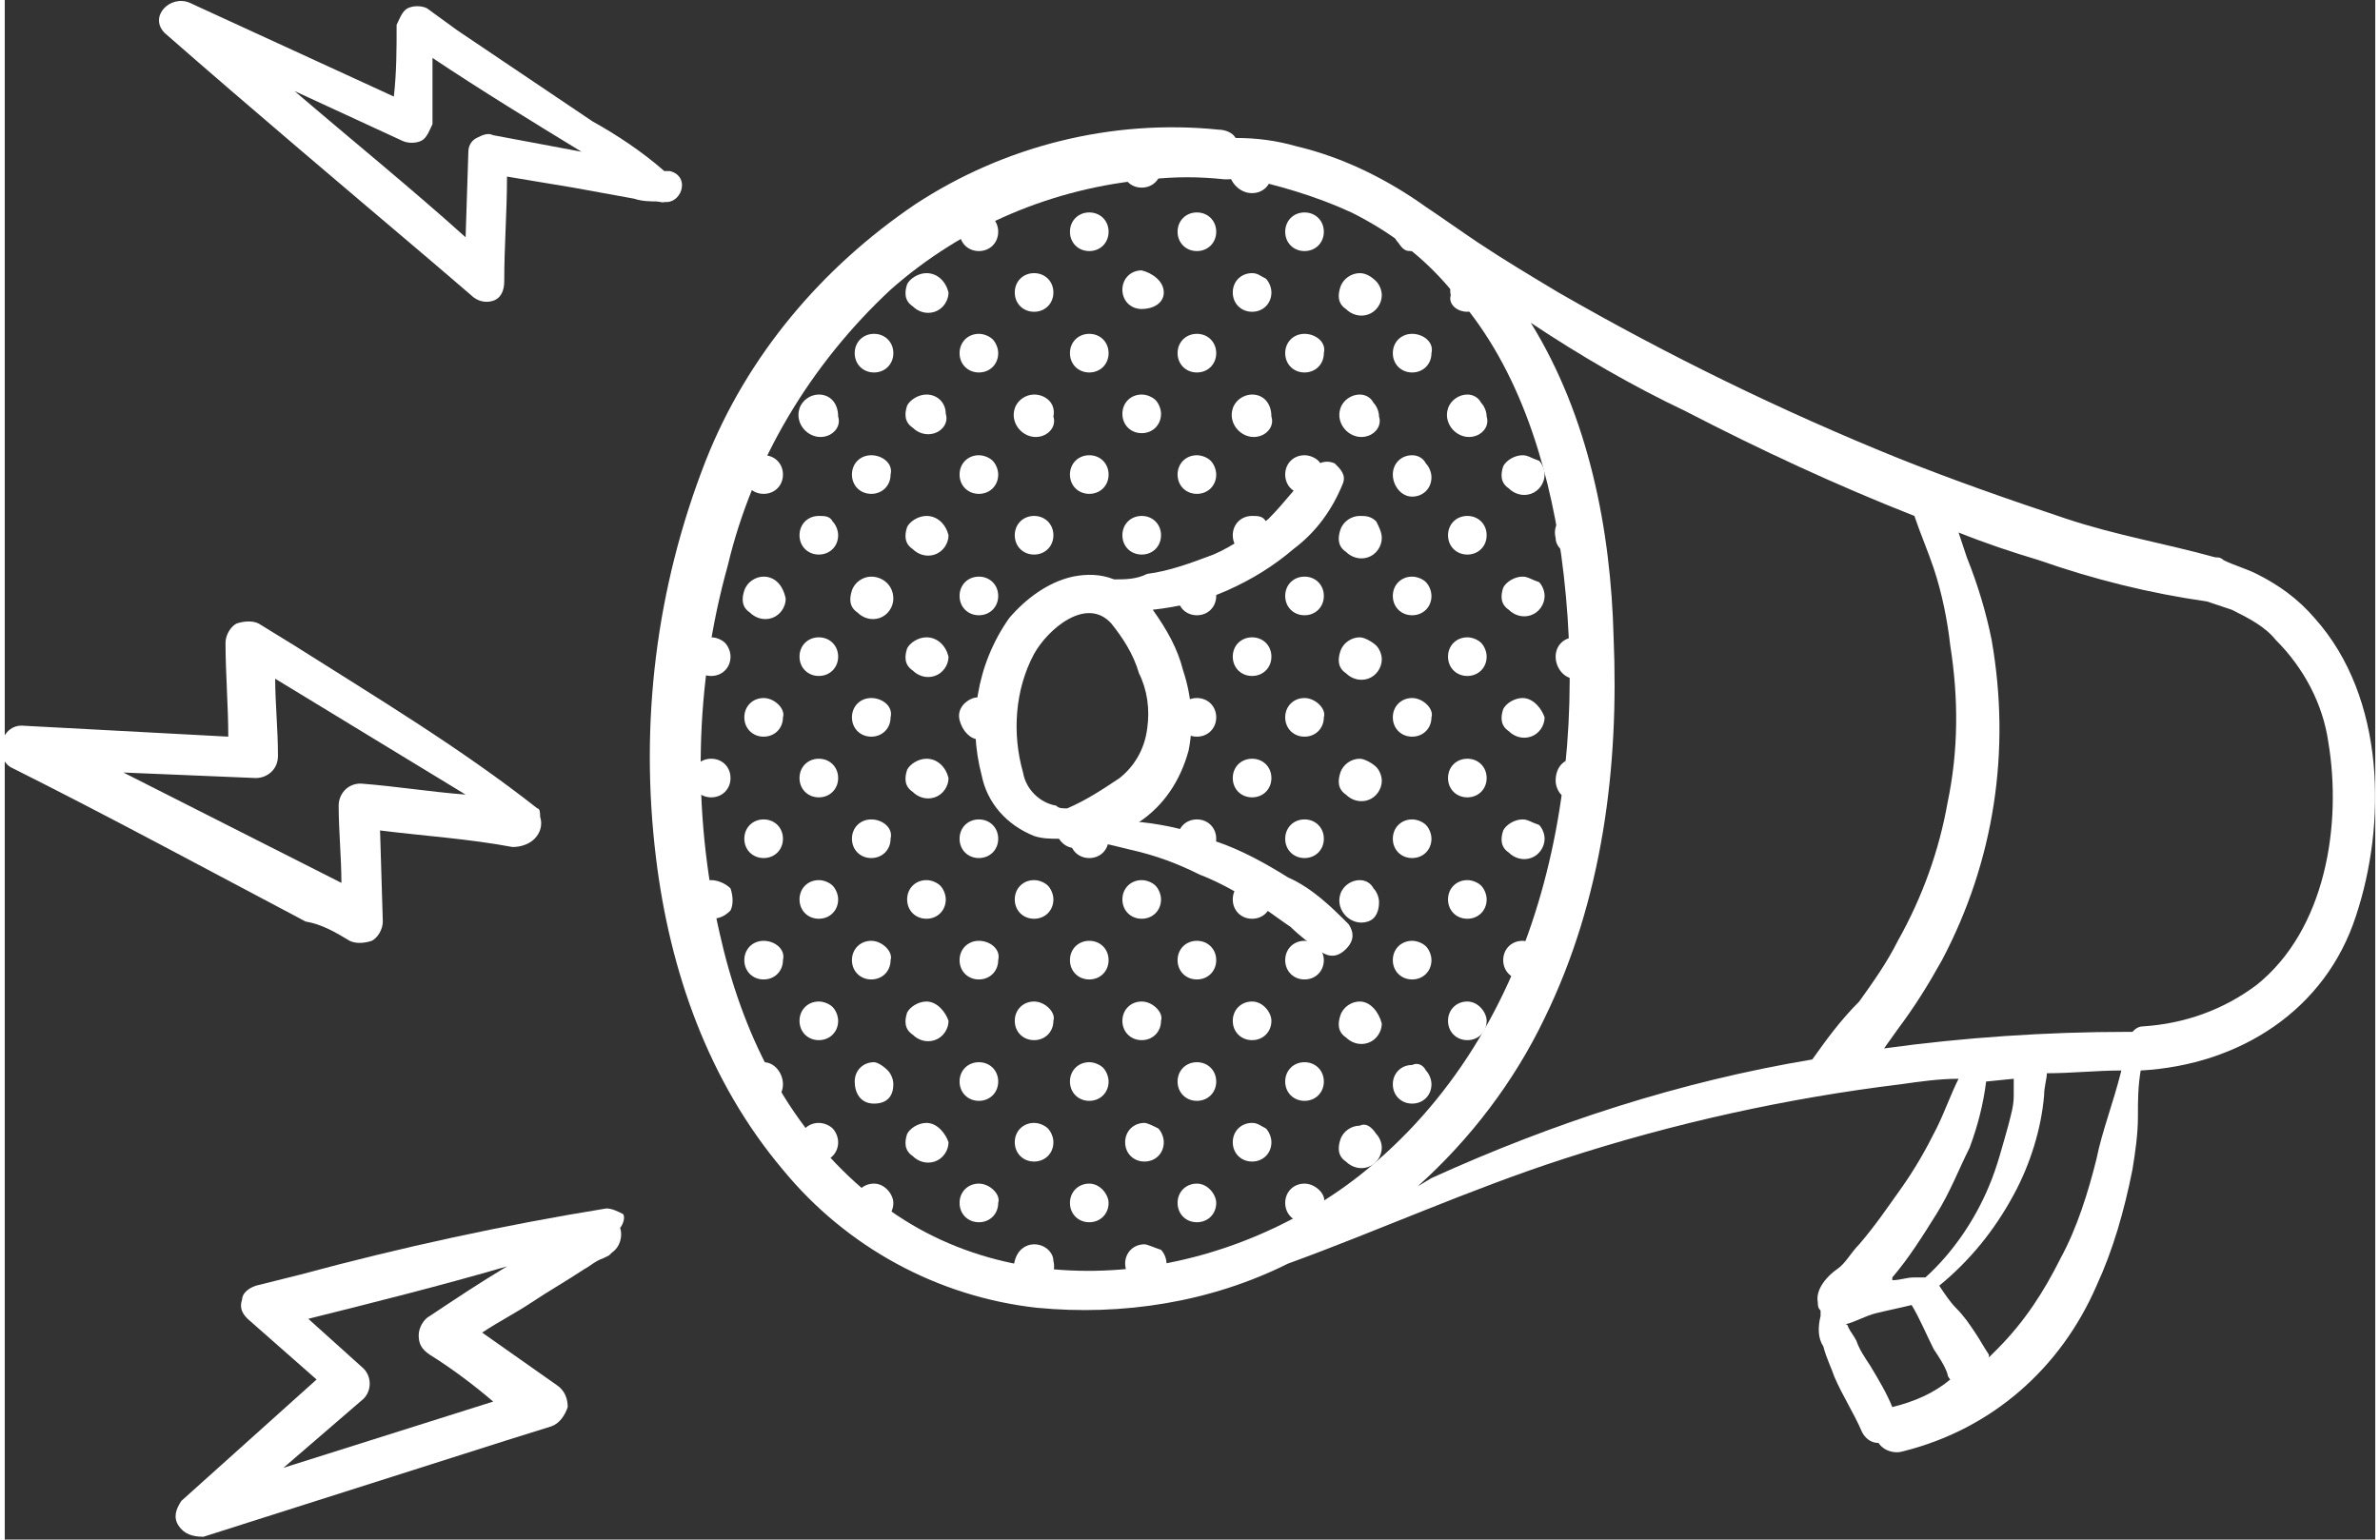
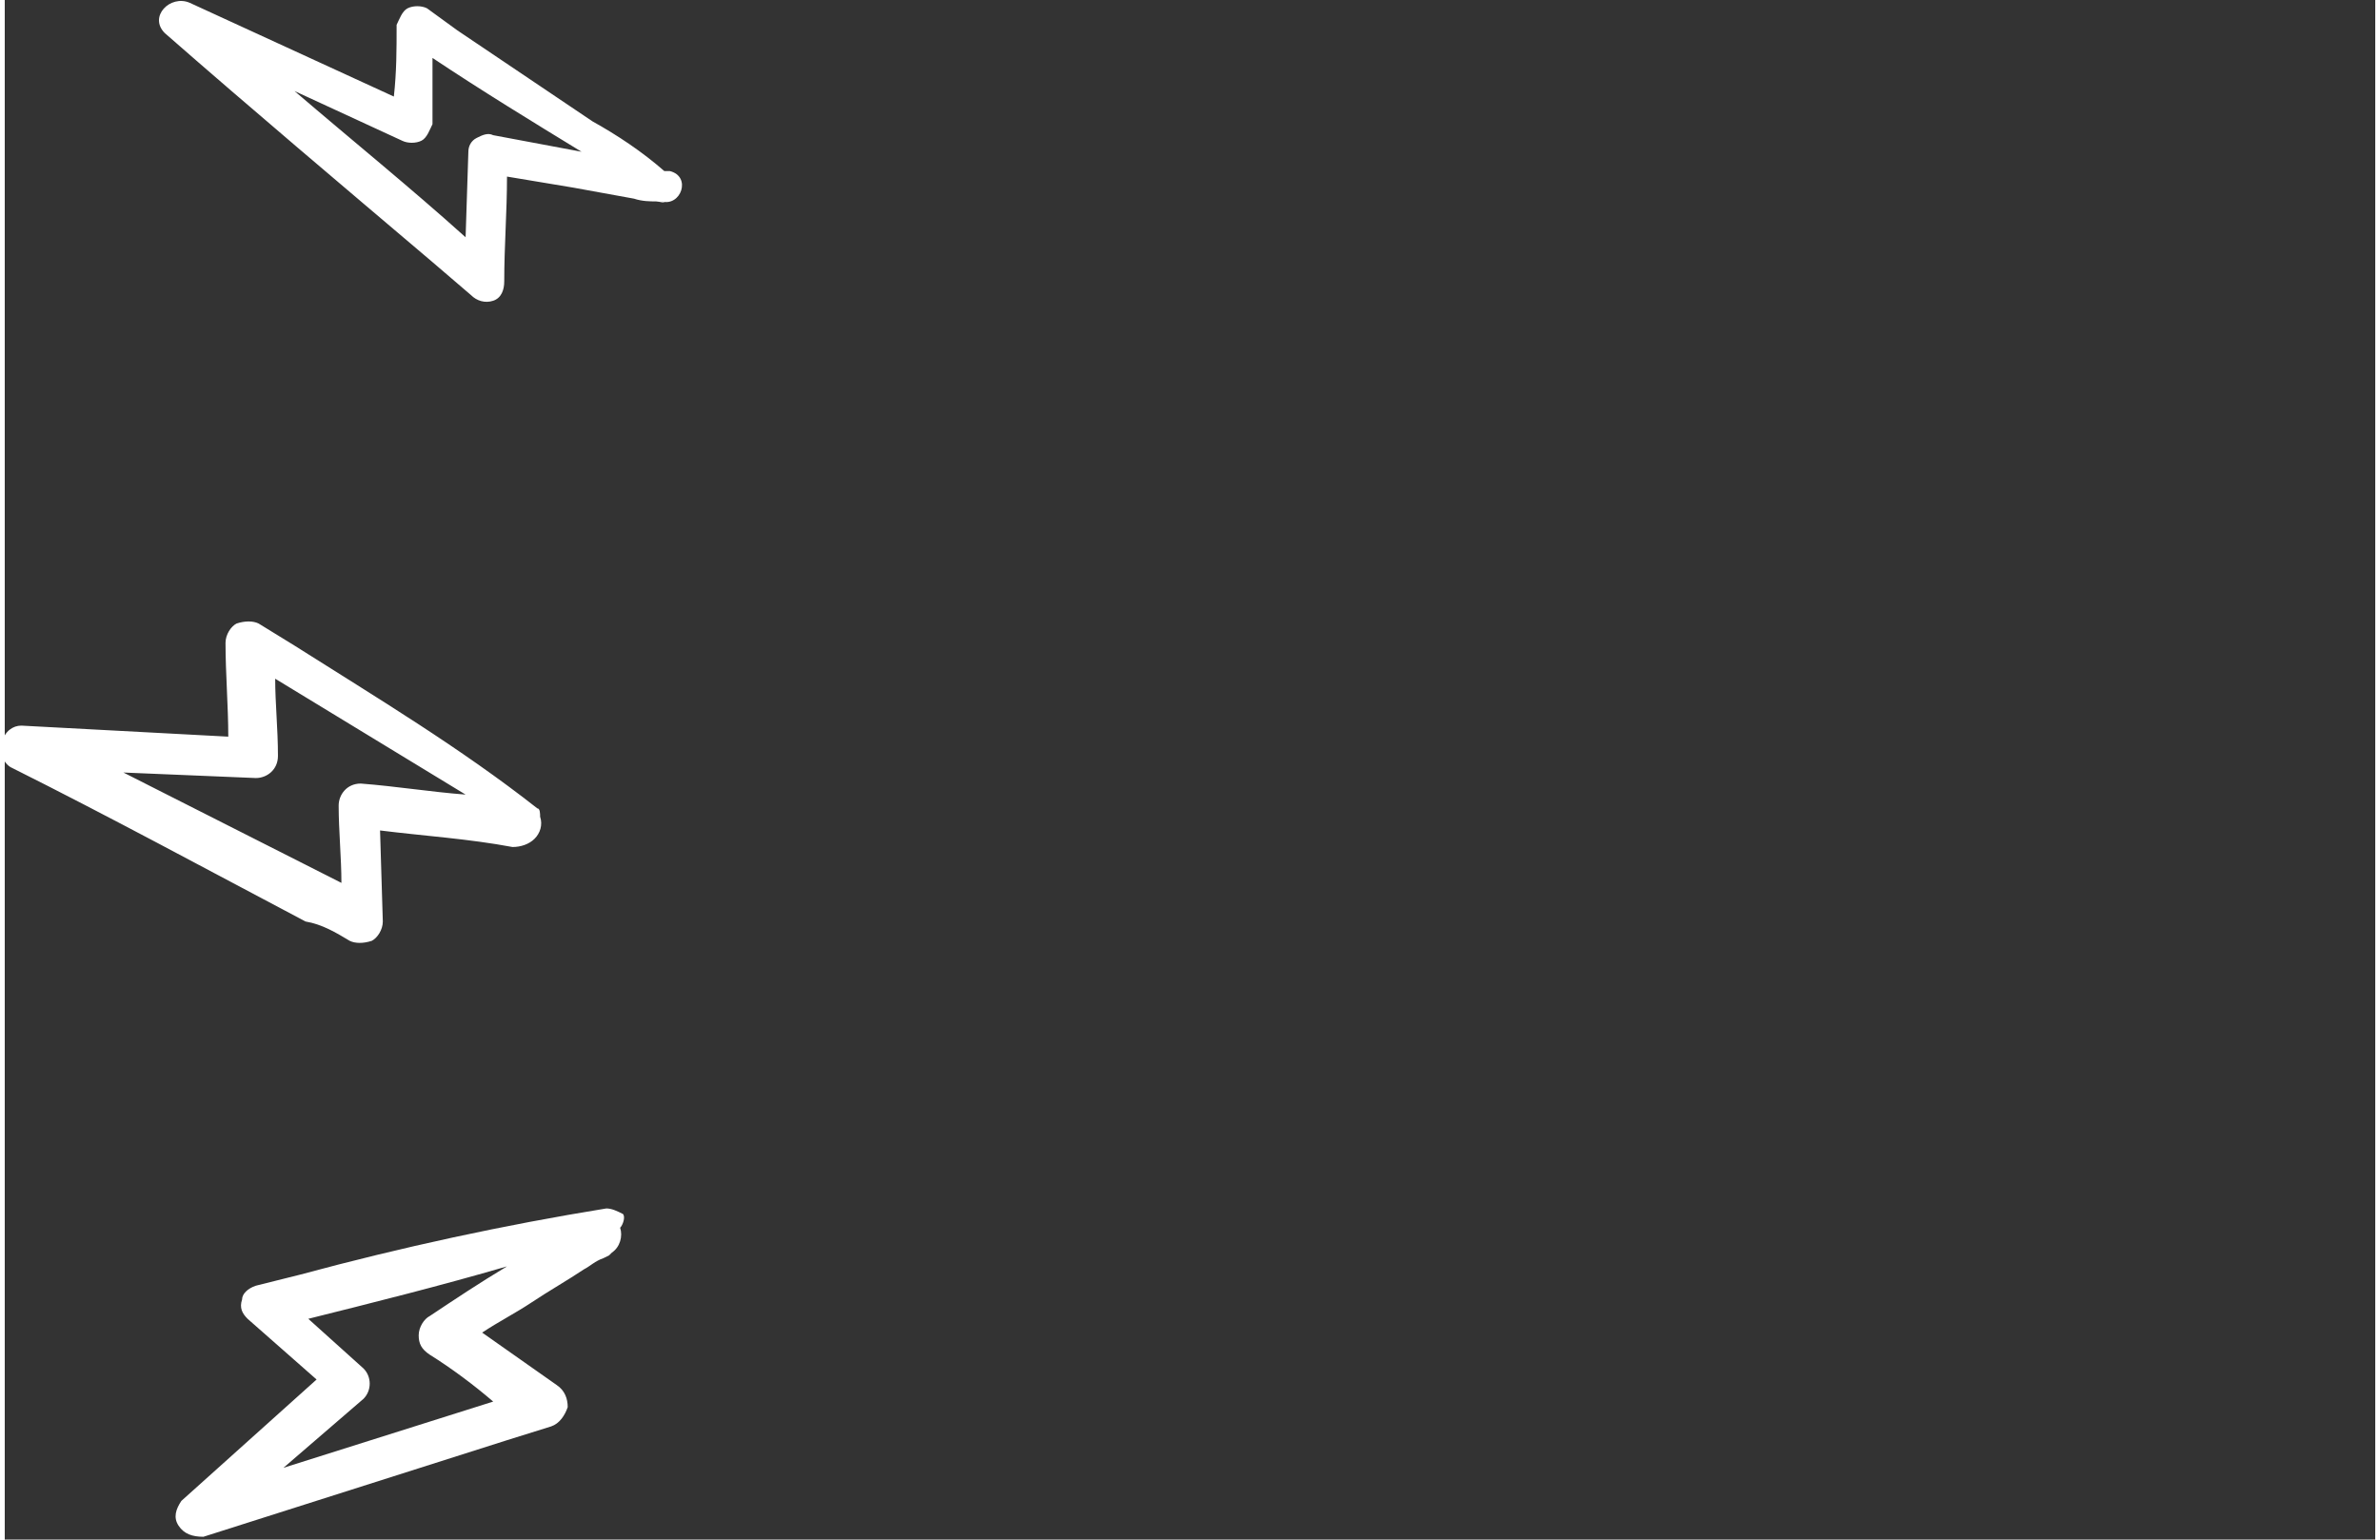
<svg xmlns="http://www.w3.org/2000/svg" xmlns:xlink="http://www.w3.org/1999/xlink" version="1.1" id="Layer_1" x="0px" y="0px" width="1000px" height="647px" viewBox="0 0 85.9 55.8" xml:space="preserve">
  <rect x="0" y="0" width="85.9" height="55.8" fill="#333333" stroke="none" />
  <g>
    <defs>
      <path id="SVGID_1_" d="M21.1,44.2C21.1,44.2,21.2,44.2,21.1,44.2L21.1,44.2z M18.2,45.9c-1,0.6-1.9,1.2-2.8,1.8    c-0.2,0.1-0.4,0.4-0.4,0.7c0,0.3,0.1,0.5,0.4,0.7c0.8,0.5,1.6,1.1,2.3,1.7l-7.6,2.4l2.9-2.5c0.3-0.3,0.3-0.8,0-1.1l-2-1.8    C13.4,47.2,15.8,46.6,18.2,45.9L18.2,45.9z M21.8,43.8c-3.7,0.6-7.4,1.4-11.1,2.4l-1.6,0.4c-0.3,0.1-0.5,0.3-0.5,0.5    c-0.1,0.3,0,0.5,0.2,0.7l2.5,2.2l-4.9,4.4c-0.2,0.3-0.3,0.6-0.1,0.9c0.2,0.3,0.5,0.4,0.9,0.4l11-3.5l1.6-0.5    c0.3-0.1,0.5-0.4,0.6-0.7c0-0.3-0.1-0.6-0.4-0.8l-2.7-1.9c0.6-0.4,1.2-0.7,1.8-1.1c0.6-0.4,1.3-0.8,1.9-1.2    c0.2-0.1,0.4-0.3,0.7-0.4l0.2-0.1l0.1-0.1c0.3-0.2,0.4-0.6,0.3-0.9c0.1-0.1,0.2-0.4,0.1-0.5C22.2,43.9,22,43.8,21.8,43.8z     M9.1,28.2c0.4,0,0.8-0.3,0.8-0.8c0-1-0.1-1.9-0.1-2.8c2.3,1.4,4.6,2.8,6.9,4.2c-1.3-0.1-2.5-0.3-3.8-0.4c-0.5,0-0.8,0.4-0.8,0.8    c0,0.9,0.1,1.9,0.1,2.8L4.3,28L9.1,28.2z M12.5,34.1c0.2,0.1,0.5,0.1,0.8,0c0.2-0.1,0.4-0.4,0.4-0.7l-0.1-3.3    c1.6,0.2,3.2,0.3,4.8,0.6c0.3,0,0.6-0.1,0.8-0.3c0.2-0.2,0.3-0.5,0.2-0.8c0-0.1,0-0.3-0.1-0.3c-2.8-2.2-5.8-4-8.8-5.9l-1.3-0.8    c-0.2-0.1-0.5-0.1-0.8,0c-0.2,0.1-0.4,0.4-0.4,0.7c0,1.1,0.1,2.3,0.1,3.4l-7.5-0.4c-0.3,0-0.6,0.2-0.7,0.6c-0.1,0.3,0,0.7,0.3,0.9    c3.6,1.8,7.1,3.7,10.7,5.6C11.5,33.5,12,33.8,12.5,34.1z M17.7,4.9c-0.2-0.1-0.4,0-0.6,0.1c-0.2,0.1-0.3,0.3-0.3,0.5l-0.1,3.1    c-2-1.8-4.1-3.5-6.2-5.3l3.9,1.8c0.2,0.1,0.5,0.1,0.7,0c0.2-0.1,0.3-0.4,0.4-0.6c0-0.8,0-1.6,0-2.4c1.8,1.2,3.6,2.3,5.4,3.4    L17.7,4.9z M24.1,6.2l-0.2,0c-0.8-0.7-1.7-1.3-2.6-1.8l-4.9-3.3l-1.1-0.8c-0.2-0.1-0.5-0.1-0.7,0c-0.2,0.1-0.3,0.4-0.4,0.6    c0,0.9,0,1.7-0.1,2.6L6.7,0.1C6-0.2,5.2,0.6,5.8,1.2c3.2,2.8,6.4,5.5,9.7,8.3l1.4,1.2c0.2,0.2,0.5,0.3,0.8,0.2    c0.3-0.1,0.4-0.4,0.4-0.7c0-1.3,0.1-2.5,0.1-3.8l2.4,0.4l2.2,0.4c0.3,0.1,0.6,0.1,0.8,0.1c0.1,0,0.5,0.1,0.2,0    C24.5,7.5,24.9,6.4,24.1,6.2z" />
    </defs>
    <clipPath id="SVGID_2_">
      <use xlink:href="#SVGID_1_" overflow="visible" />
    </clipPath>
    <rect x="-5" y="-5" clip-path="url(#SVGID_2_)" fill="#FFFFFF" width="34.5" height="65.8" />
  </g>
  <g>
    <defs>
-       <path id="SVGID_3_" d="M40.4,28.2c-0.6,0.4-1.2,0.8-1.9,1.1c-0.2,0-0.3,0-0.4-0.1c-0.6-0.1-1.1-0.6-1.2-1.2    c-0.4-1.4-0.3-3,0.4-4.3c0.5-0.9,1.9-2.1,2.8-1.1c0.4,0.5,0.8,1.1,1,1.8c0.3,0.6,0.4,1.3,0.3,2C41.3,27.2,40.9,27.8,40.4,28.2    L40.4,28.2z M46.5,31.8c-0.8-0.5-1.7-1-2.6-1.3c-0.9-0.4-1.8-0.6-2.7-0.7h-0.1c0.9-0.6,1.5-1.5,1.8-2.6c0.2-1,0.1-2-0.2-2.9    c-0.2-0.8-0.6-1.5-1.1-2.2c0.9-0.1,1.8-0.3,2.7-0.7c0.9-0.4,1.7-0.9,2.4-1.5c0.8-0.6,1.4-1.4,1.8-2.4c0.1-0.3-0.1-0.5-0.3-0.7    c-0.2-0.1-0.5-0.1-0.7,0.1c-0.6,0.6-1.1,1.3-1.7,1.9c-0.6,0.5-1.3,1-2,1.3c-0.8,0.3-1.6,0.6-2.4,0.7C41,21,40.6,21,40.2,21    c-0.5-0.2-1-0.2-1.5-0.1c-0.9,0.2-1.7,0.8-2.3,1.5c-1.2,1.7-1.5,3.8-1,5.7c0.2,1,0.9,1.8,1.9,2.2c0.3,0.1,0.6,0.1,0.9,0.1    c0.2,0.3,0.5,0.4,0.8,0.3l0.5-0.2c0.5,0.1,0.9,0.2,1.3,0.3c0.9,0.2,1.7,0.5,2.5,0.9c0.8,0.3,1.6,0.8,2.3,1.2    c0.3,0.2,0.7,0.5,1,0.7c0.3,0.3,0.7,0.6,1.1,0.9c0.3,0.2,0.6,0.2,0.9-0.1s0.3-0.6,0.1-0.9C48.1,32.9,47.4,32.2,46.5,31.8    L46.5,31.8z M81.6,35.7c-1.2,0.9-2.6,1.4-4.1,1.5c-0.2,0-0.3,0.1-0.4,0.2c-0.1,0-0.1,0-0.2,0c-2.9,0-5.9,0.2-8.8,0.6l0.5-0.7    c0.6-0.8,1.1-1.6,1.6-2.5c1.9-3.6,2.5-7.6,1.8-11.6c-0.2-1-0.5-2-0.9-3c-0.1-0.3-0.2-0.6-0.3-0.9c1,0.4,1.9,0.7,2.9,1    c2,0.7,4,1.2,6.1,1.5c0.3,0.1,0.6,0.2,0.9,0.3c0.6,0.3,1.2,0.6,1.6,1.1c1,1,1.7,2.3,1.9,3.7C84.7,29.9,84.1,33.7,81.6,35.7    L81.6,35.7z M75.8,42c-0.3,1.2-0.7,2.5-1.3,3.6c-0.6,1.2-1.3,2.3-2.3,3.3l-0.3,0.3l0-0.1c-0.2-0.3-0.3-0.5-0.5-0.8    c-0.2-0.3-0.4-0.6-0.7-0.9c-0.2-0.2-0.4-0.5-0.6-0.8c1.1-0.9,2-2,2.7-3.3c0.6-1.1,1-2.4,1.1-3.6c0-0.3,0.1-0.6,0.1-0.8    c0.9,0,1.8-0.1,2.7-0.1C76.4,40,76,41,75.8,42L75.8,42z M68.4,51c-0.2-0.5-0.5-1-0.8-1.5c-0.2-0.3-0.4-0.6-0.5-0.9    c-0.1-0.2-0.2-0.3-0.3-0.5c0,0,0-0.1-0.1-0.1c0.4-0.1,0.7-0.3,1.1-0.4c0.4-0.1,0.9-0.2,1.3-0.3c0.3,0.5,0.5,1,0.8,1.6    c0.2,0.3,0.4,0.6,0.5,0.9c0,0.1,0.1,0.2,0.1,0.2C69.9,50.5,69.2,50.8,68.4,51L68.4,51z M68.4,46.3c0.6-0.7,1.1-1.5,1.6-2.3    c0.5-0.8,0.8-1.6,1.2-2.4c0.3-0.8,0.5-1.6,0.6-2.4l1-0.1c0,0.2,0,0.4,0,0.6c0,0.4-0.1,0.7-0.2,1.1c-0.2,0.7-0.4,1.5-0.7,2.2    c-0.5,1.2-1.3,2.4-2.3,3.3c-0.1,0-0.2,0-0.4,0c-0.3,0-0.5,0.1-0.8,0.1L68.4,46.3z M65.5,38.4L65.5,38.4c-4.8,0.8-9.4,2.3-13.8,4.3    l-0.5,0.3c1.9-1.7,3.5-3.8,4.6-6.1c2.1-4.3,2.7-9.1,2.5-13.8c-0.1-3.9-0.9-8-3-11.4c1.8,1.2,3.7,2.3,5.6,3.2    c2.7,1.4,5.5,2.7,8.3,3.8c0.2,0.6,0.5,1.3,0.7,1.9c0.3,0.9,0.5,1.9,0.6,2.8c0.3,1.9,0.3,3.8-0.1,5.7c-0.3,1.7-0.9,3.4-1.8,5    c-0.4,0.8-0.9,1.5-1.4,2.2C66.5,37,66,37.7,65.5,38.4L65.5,38.4z M49.1,42.6c-5.1,4-12.9,5-18,0.5c-2.8-2.4-4.4-5.7-5.2-9.3    c-1-4.4-0.9-9,0.3-13.3c0.9-3.8,3-7.3,5.9-10c2.6-2.3,5.9-3.7,9.4-4c0.9-0.1,1.8-0.1,2.7,0c0.2,0,0.4,0,0.5-0.1    c1.4,0.3,2.8,0.7,4.1,1.3c1.4,0.7,2.6,1.6,3.6,2.8c2.4,2.6,3.5,6.2,4,9.6C57.5,28.1,55.8,37.3,49.1,42.6L49.1,42.6z M83.7,22.4    c-0.6-0.7-1.3-1.2-2.1-1.6c-0.4-0.2-0.8-0.3-1.2-0.5c-0.1-0.1-0.2-0.1-0.3-0.1c-1.8-0.5-3.6-0.8-5.4-1.4c-2.1-0.7-4.1-1.4-6.1-2.2    c-4.2-1.7-8.3-3.7-12.3-6c-1-0.6-2-1.2-2.9-1.8c-0.6-0.4-1.3-0.9-1.9-1.3c-1.4-1-3-1.8-4.7-2.2c-0.7-0.2-1.4-0.3-2.2-0.3    c-0.1-0.2-0.4-0.3-0.6-0.3c-3.9-0.4-7.8,0.6-11,2.7c-3.4,2.3-6.1,5.5-7.6,9.3c-1.8,4.6-2.4,9.5-1.8,14.4c0.5,4.1,1.9,8.1,4.6,11.3    c2.3,2.8,5.6,4.6,9.2,5c3.1,0.3,6.3-0.2,9.1-1.6c3.3-1.2,6.6-2.7,10-3.8c4-1.3,8.1-2.2,12.2-2.7c0.7-0.1,1.4-0.2,2.1-0.2    c-0.3,0.6-0.5,1.2-0.8,1.8c-0.4,0.8-0.8,1.5-1.3,2.2c-0.5,0.7-0.9,1.3-1.5,2c-0.3,0.3-0.5,0.7-0.8,0.9s-0.8,0.7-0.7,1.2    c0,0.1,0,0.2,0.1,0.3c0,0.1,0,0.1,0,0.2c-0.1,0.4-0.1,0.8,0.1,1.1c0.1,0.4,0.3,0.8,0.4,1.1c0.3,0.7,0.7,1.3,1,2    c0.1,0.2,0.3,0.4,0.6,0.4c0.2,0.3,0.6,0.4,0.9,0.3c3.2-0.8,5.7-3,7-6c0.6-1.3,1-2.7,1.3-4.2c0.1-0.6,0.2-1.3,0.2-1.9    c0-0.6,0-1.1,0.1-1.7h0c3.6-0.2,6.7-2.2,7.8-5.6C86.3,29.9,86.3,25.3,83.7,22.4z" />
-     </defs>
+       </defs>
    <clipPath id="SVGID_4_">
      <use xlink:href="#SVGID_3_" overflow="visible" />
    </clipPath>
-     <rect x="18.4" y="-0.2" clip-path="url(#SVGID_4_)" fill="#FFFFFF" width="72.5" height="58.1" />
  </g>
  <g>
    <defs>
-       <path id="SVGID_5_" d="M45.2,40.7c-0.4,0-0.7,0.3-0.7,0.7c0,0.4,0.3,0.7,0.7,0.7s0.7-0.3,0.7-0.7c0-0.2-0.1-0.4-0.2-0.5    C45.5,40.8,45.4,40.7,45.2,40.7z M43.2,16.5c-0.4,0-0.7,0.3-0.7,0.7s0.3,0.7,0.7,0.7s0.7-0.3,0.7-0.7c0-0.2-0.1-0.4-0.2-0.5    C43.6,16.6,43.4,16.5,43.2,16.5z M45.2,31.9c-0.4,0-0.7,0.3-0.7,0.7c0,0.4,0.3,0.7,0.7,0.7c0.4,0,0.7-0.3,0.7-0.7    c0-0.2-0.1-0.4-0.2-0.5C45.5,32,45.4,31.9,45.2,31.9z M44.4,45.7c0.4-0.1,0.8-0.3,1.2-0.4c-0.2-0.2-0.5-0.2-0.7-0.2    C44.7,45.3,44.5,45.5,44.4,45.7z M37.3,36.3c-0.4,0-0.7,0.3-0.7,0.7c0,0.4,0.3,0.7,0.7,0.7s0.7-0.3,0.7-0.7    C38.1,36.7,37.7,36.3,37.3,36.3z M43.2,7.7c-0.4,0-0.7,0.3-0.7,0.7s0.3,0.7,0.7,0.7s0.7-0.3,0.7-0.7S43.6,7.7,43.2,7.7z     M45.2,27.5c-0.4,0-0.7,0.3-0.7,0.7c0,0.4,0.3,0.7,0.7,0.7s0.7-0.3,0.7-0.7C45.9,27.8,45.6,27.5,45.2,27.5z M45.2,36.3    c-0.4,0-0.7,0.3-0.7,0.7c0,0.4,0.3,0.7,0.7,0.7s0.7-0.3,0.7-0.7C45.9,36.7,45.6,36.3,45.2,36.3z M47.1,38.5    c-0.4,0-0.7,0.3-0.7,0.7s0.3,0.7,0.7,0.7c0.4,0,0.7-0.3,0.7-0.7S47.5,38.5,47.1,38.5z M47.1,42.9c-0.4,0-0.7,0.3-0.7,0.7    c0,0.4,0.3,0.7,0.7,0.7c0.4,0,0.7-0.3,0.7-0.7C47.9,43.3,47.5,42.9,47.1,42.9z M45.2,23.1c-0.4,0-0.7,0.3-0.7,0.7    c0,0.4,0.3,0.7,0.7,0.7s0.7-0.3,0.7-0.7C45.9,23.4,45.6,23.1,45.2,23.1z M47.1,34.1c-0.4,0-0.7,0.3-0.7,0.7c0,0.4,0.3,0.7,0.7,0.7    c0.4,0,0.7-0.3,0.7-0.7c0-0.2-0.1-0.4-0.2-0.5C47.5,34.2,47.3,34.1,47.1,34.1L47.1,34.1z M45.2,18.7c-0.4,0-0.7,0.3-0.7,0.7    s0.3,0.7,0.7,0.7s0.7-0.3,0.7-0.7c0-0.2-0.1-0.4-0.2-0.5C45.6,18.7,45.4,18.7,45.2,18.7L45.2,18.7z M45.2,9.9    c-0.4,0-0.7,0.3-0.7,0.7s0.3,0.7,0.7,0.7s0.7-0.3,0.7-0.7c0-0.2-0.1-0.4-0.2-0.5C45.5,10,45.4,9.9,45.2,9.9L45.2,9.9z M44.7,5.6    c-0.3,0.2-0.4,0.5-0.3,0.8S44.8,7,45.2,7c0.4,0,0.7-0.3,0.7-0.7c0-0.1,0-0.3-0.1-0.4C45.4,5.7,45.1,5.7,44.7,5.6L44.7,5.6z     M45.2,14.3c-0.3,0-0.6,0.2-0.7,0.5c-0.1,0.3,0,0.6,0.2,0.8c0.2,0.2,0.5,0.3,0.8,0.2c0.3-0.1,0.5-0.4,0.4-0.7    C45.9,14.6,45.6,14.3,45.2,14.3z M39.3,29.7c-0.4,0-0.7,0.3-0.7,0.7s0.3,0.7,0.7,0.7c0.4,0,0.7-0.3,0.7-0.7S39.7,29.7,39.3,29.7z     M47.1,29.7c-0.4,0-0.7,0.3-0.7,0.7s0.3,0.7,0.7,0.7c0.4,0,0.7-0.3,0.7-0.7S47.5,29.7,47.1,29.7z M39.3,34.1    c-0.4,0-0.7,0.3-0.7,0.7c0,0.4,0.3,0.7,0.7,0.7c0.4,0,0.7-0.3,0.7-0.7C40,34.4,39.7,34.1,39.3,34.1z M41.3,45.1    c-0.4,0-0.7,0.3-0.7,0.7c0,0.2,0.1,0.5,0.3,0.6c0.3,0,0.7-0.1,1-0.1c0.1-0.1,0.2-0.3,0.2-0.5c0-0.2-0.1-0.4-0.2-0.5    C41.6,45.2,41.4,45.1,41.3,45.1L41.3,45.1z M41.3,40.7c-0.4,0-0.7,0.3-0.7,0.7c0,0.4,0.3,0.7,0.7,0.7c0.4,0,0.7-0.3,0.7-0.7    c0-0.2-0.1-0.4-0.2-0.5C41.6,40.8,41.4,40.7,41.3,40.7L41.3,40.7z M39.3,38.5c-0.4,0-0.7,0.3-0.7,0.7s0.3,0.7,0.7,0.7    c0.4,0,0.7-0.3,0.7-0.7c0-0.2-0.1-0.4-0.2-0.5C39.7,38.6,39.5,38.5,39.3,38.5L39.3,38.5z M37.3,31.9c-0.4,0-0.7,0.3-0.7,0.7    c0,0.4,0.3,0.7,0.7,0.7c0.4,0,0.7-0.3,0.7-0.7c0-0.2-0.1-0.4-0.2-0.5C37.7,32,37.5,31.9,37.3,31.9z M39.3,42.9    c-0.4,0-0.7,0.3-0.7,0.7c0,0.4,0.3,0.7,0.7,0.7c0.4,0,0.7-0.3,0.7-0.7C40,43.3,39.7,42.9,39.3,42.9z M41.2,31.9    c-0.4,0-0.7,0.3-0.7,0.7c0,0.4,0.3,0.7,0.7,0.7c0.4,0,0.7-0.3,0.7-0.7c0-0.2-0.1-0.4-0.2-0.5C41.6,32,41.4,31.9,41.2,31.9z     M43.2,34.1c-0.4,0-0.7,0.3-0.7,0.7c0,0.4,0.3,0.7,0.7,0.7s0.7-0.3,0.7-0.7C43.9,34.4,43.6,34.1,43.2,34.1z M41.2,36.3    c-0.4,0-0.7,0.3-0.7,0.7c0,0.4,0.3,0.7,0.7,0.7s0.7-0.3,0.7-0.7C42,36.7,41.6,36.3,41.2,36.3z M43.2,25.3c-0.4,0-0.7,0.3-0.7,0.7    s0.3,0.7,0.7,0.7s0.7-0.3,0.7-0.7S43.6,25.3,43.2,25.3z M43.2,29.7c-0.4,0-0.7,0.3-0.7,0.7s0.3,0.7,0.7,0.7s0.7-0.3,0.7-0.7    S43.6,29.7,43.2,29.7z M43.2,38.5c-0.4,0-0.7,0.3-0.7,0.7s0.3,0.7,0.7,0.7s0.7-0.3,0.7-0.7S43.6,38.5,43.2,38.5z M43.2,20.9    c-0.4,0-0.7,0.3-0.7,0.7s0.3,0.7,0.7,0.7s0.7-0.3,0.7-0.7S43.6,20.9,43.2,20.9z M40.8,28.8c0.2,0.2,0.5,0.2,0.8,0.1    c0.3-0.1,0.4-0.4,0.4-0.7c0-0.2-0.1-0.3-0.2-0.4C41.6,28.2,41.3,28.6,40.8,28.8z M43.2,42.9c-0.4,0-0.7,0.3-0.7,0.7    c0,0.4,0.3,0.7,0.7,0.7s0.7-0.3,0.7-0.7C43.9,43.3,43.6,42.9,43.2,42.9z M43.2,12.1c-0.4,0-0.7,0.3-0.7,0.7c0,0.4,0.3,0.7,0.7,0.7    s0.7-0.3,0.7-0.7C43.9,12.4,43.6,12.1,43.2,12.1z M53,27.5c-0.4,0-0.7,0.3-0.7,0.7c0,0.4,0.3,0.7,0.7,0.7s0.7-0.3,0.7-0.7    C53.7,27.8,53.4,27.5,53,27.5z M53,23.1c-0.4,0-0.7,0.3-0.7,0.7c0,0.4,0.3,0.7,0.7,0.7s0.7-0.3,0.7-0.7c0-0.2-0.1-0.4-0.2-0.5    C53.4,23.2,53.2,23.1,53,23.1z M53,18.7c-0.4,0-0.7,0.3-0.7,0.7s0.3,0.7,0.7,0.7s0.7-0.3,0.7-0.7S53.4,18.7,53,18.7z M53,31.9    c-0.4,0-0.7,0.3-0.7,0.7c0,0.4,0.3,0.7,0.7,0.7c0.4,0,0.7-0.3,0.7-0.7c0-0.2-0.1-0.4-0.2-0.5C53.4,32,53.2,31.9,53,31.9z M53,36.3    c-0.4,0-0.7,0.3-0.7,0.7c0,0.4,0.3,0.7,0.7,0.7s0.7-0.3,0.7-0.7C53.7,36.7,53.4,36.3,53,36.3z M51,16.5c-0.4,0-0.7,0.3-0.7,0.7    S50.6,18,51,18s0.7-0.3,0.7-0.7c0-0.2-0.1-0.4-0.2-0.5C51.4,16.6,51.2,16.5,51,16.5z M51,12.1c-0.4,0-0.7,0.3-0.7,0.7    c0,0.4,0.3,0.7,0.7,0.7s0.7-0.3,0.7-0.7C51.8,12.4,51.4,12.1,51,12.1z M55,34.1c-0.4,0-0.7,0.3-0.7,0.7s0.3,0.7,0.7,0.7    c0.1,0,0.3,0,0.4-0.1c0.1-0.3,0.2-0.5,0.3-0.8C55.6,34.4,55.3,34.1,55,34.1L55,34.1z M56.2,32.7c0,0.1,0,0.2,0.1,0.4    c0.1-0.3,0.2-0.7,0.3-1C56.3,32.2,56.2,32.4,56.2,32.7L56.2,32.7z M56.2,28.3c0,0.2,0.1,0.4,0.2,0.5c0.1,0.1,0.3,0.2,0.5,0.2    c0-0.4,0-0.9,0-1.5C56.5,27.5,56.2,27.8,56.2,28.3L56.2,28.3z M55,16.5c-0.3,0-0.6,0.2-0.7,0.4c-0.1,0.3-0.1,0.6,0.2,0.8    c0.2,0.2,0.5,0.3,0.8,0.2c0.3-0.1,0.5-0.4,0.5-0.7c0-0.2-0.1-0.4-0.2-0.5C55.3,16.6,55.2,16.5,55,16.5L55,16.5z M55,25.3    c-0.3,0-0.6,0.2-0.7,0.4c-0.1,0.3-0.1,0.6,0.2,0.8c0.2,0.2,0.5,0.3,0.8,0.2c0.3-0.1,0.5-0.4,0.5-0.7C55.7,25.7,55.4,25.3,55,25.3z     M51,20.9c-0.4,0-0.7,0.3-0.7,0.7c0,0.4,0.3,0.7,0.7,0.7s0.7-0.3,0.7-0.7c0-0.2-0.1-0.4-0.2-0.5C51.4,21,51.2,20.9,51,20.9    L51,20.9z M55,20.9c-0.3,0-0.6,0.2-0.7,0.4c-0.1,0.3-0.1,0.6,0.2,0.8c0.2,0.2,0.5,0.3,0.8,0.2c0.3-0.1,0.5-0.4,0.5-0.7    c0-0.2-0.1-0.4-0.2-0.5C55.3,21,55.2,20.9,55,20.9L55,20.9z M47.1,25.3c-0.4,0-0.7,0.3-0.7,0.7c0,0.4,0.3,0.7,0.7,0.7    c0.4,0,0.7-0.3,0.7-0.7C47.9,25.7,47.5,25.3,47.1,25.3z M53,14.3c-0.3,0-0.6,0.2-0.7,0.5c-0.1,0.3,0,0.6,0.2,0.8    c0.2,0.2,0.5,0.3,0.8,0.2c0.3-0.1,0.5-0.4,0.4-0.7c0-0.2-0.1-0.4-0.2-0.5C53.4,14.4,53.2,14.3,53,14.3z M55,29.7    c-0.3,0-0.6,0.2-0.7,0.4c-0.1,0.3-0.1,0.6,0.2,0.8c0.2,0.2,0.5,0.3,0.8,0.2c0.3-0.1,0.5-0.4,0.5-0.7c0-0.2-0.1-0.4-0.2-0.5    C55.3,29.8,55.2,29.7,55,29.7L55,29.7z M49.1,40.8c-0.3,0-0.6,0.2-0.7,0.5c-0.1,0.3-0.1,0.6,0.2,0.8c0.2,0.2,0.5,0.3,0.8,0.2    c0.3-0.1,0.5-0.4,0.5-0.7c0-0.2-0.1-0.4-0.2-0.5C49.5,40.8,49.3,40.7,49.1,40.8L49.1,40.8z M49.1,31.9c-0.3,0-0.6,0.2-0.7,0.5    c-0.1,0.3,0,0.6,0.2,0.8c0.2,0.2,0.5,0.3,0.8,0.2c0.3-0.1,0.4-0.4,0.4-0.7c0-0.2-0.1-0.4-0.2-0.5C49.5,32,49.3,31.9,49.1,31.9    L49.1,31.9z M51,25.3c-0.4,0-0.7,0.3-0.7,0.7c0,0.4,0.3,0.7,0.7,0.7s0.7-0.3,0.7-0.7C51.8,25.7,51.4,25.3,51,25.3z M49.1,36.3    c-0.3,0-0.6,0.2-0.7,0.5c-0.1,0.3-0.1,0.6,0.2,0.8c0.2,0.2,0.5,0.3,0.8,0.2c0.3-0.1,0.5-0.4,0.5-0.7    C49.8,36.7,49.5,36.3,49.1,36.3z M47.1,12.1c-0.4,0-0.7,0.3-0.7,0.7c0,0.4,0.3,0.7,0.7,0.7c0.4,0,0.7-0.3,0.7-0.7    C47.9,12.4,47.5,12.1,47.1,12.1z M47.1,20.9c-0.4,0-0.7,0.3-0.7,0.7s0.3,0.7,0.7,0.7c0.4,0,0.7-0.3,0.7-0.7S47.5,20.9,47.1,20.9z     M47.1,16.5c-0.4,0-0.7,0.3-0.7,0.7s0.3,0.7,0.7,0.7c0.4,0,0.7-0.3,0.7-0.7c0-0.2-0.1-0.4-0.2-0.5C47.5,16.6,47.3,16.5,47.1,16.5z     M47.1,7.7c-0.4,0-0.7,0.3-0.7,0.7s0.3,0.7,0.7,0.7c0.4,0,0.7-0.3,0.7-0.7S47.5,7.7,47.1,7.7z M51,34.1c-0.4,0-0.7,0.3-0.7,0.7    s0.3,0.7,0.7,0.7s0.7-0.3,0.7-0.7c0-0.2-0.1-0.4-0.2-0.5C51.4,34.2,51.2,34.1,51,34.1L51,34.1z M51,29.7c-0.4,0-0.7,0.3-0.7,0.7    c0,0.4,0.3,0.7,0.7,0.7s0.7-0.3,0.7-0.7c0-0.2-0.1-0.4-0.2-0.5C51.4,29.8,51.2,29.7,51,29.7L51,29.7z M51,38.6    c-0.4,0-0.7,0.3-0.7,0.7S50.6,40,51,40s0.7-0.3,0.7-0.7c0-0.2-0.1-0.4-0.2-0.5C51.4,38.6,51.2,38.5,51,38.6L51,38.6z M49.1,18.7    c-0.3,0-0.6,0.2-0.7,0.5c-0.1,0.3-0.1,0.6,0.2,0.8c0.2,0.2,0.5,0.3,0.8,0.2c0.3-0.1,0.5-0.4,0.5-0.7c0-0.2-0.1-0.4-0.2-0.6    C49.5,18.7,49.3,18.7,49.1,18.7L49.1,18.7z M49.1,9.9c-0.3,0-0.6,0.2-0.7,0.5c-0.1,0.3-0.1,0.6,0.2,0.8c0.2,0.2,0.5,0.3,0.8,0.2    c0.3-0.1,0.5-0.4,0.5-0.7c0-0.2-0.1-0.4-0.2-0.5C49.5,10,49.3,9.9,49.1,9.9L49.1,9.9z M49.1,23.1c-0.3,0-0.6,0.2-0.7,0.5    c-0.1,0.3-0.1,0.6,0.2,0.8c0.2,0.2,0.5,0.3,0.8,0.2c0.3-0.1,0.5-0.4,0.5-0.7c0-0.2-0.1-0.4-0.2-0.5S49.3,23.1,49.1,23.1L49.1,23.1    z M49.1,14.3c-0.3,0-0.6,0.2-0.7,0.5c-0.1,0.3,0,0.6,0.2,0.8c0.2,0.2,0.5,0.3,0.8,0.2c0.3-0.1,0.5-0.4,0.4-0.7    c0-0.2-0.1-0.4-0.2-0.5C49.5,14.4,49.3,14.3,49.1,14.3L49.1,14.3z M49.1,27.5c-0.3,0-0.6,0.2-0.7,0.5c-0.1,0.3-0.1,0.6,0.2,0.8    c0.2,0.2,0.5,0.3,0.8,0.2c0.3-0.1,0.5-0.4,0.5-0.7c0-0.2-0.1-0.4-0.2-0.5S49.3,27.5,49.1,27.5L49.1,27.5z M27.5,25.3    c-0.4,0-0.7,0.3-0.7,0.7c0,0.4,0.3,0.7,0.7,0.7s0.7-0.3,0.7-0.7C28.3,25.7,27.9,25.3,27.5,25.3z M35.3,16.5    c-0.4,0-0.7,0.3-0.7,0.7s0.3,0.7,0.7,0.7s0.7-0.3,0.7-0.7c0-0.2-0.1-0.4-0.2-0.5C35.7,16.6,35.5,16.5,35.3,16.5z M27.5,29.7    c-0.4,0-0.7,0.3-0.7,0.7s0.3,0.7,0.7,0.7s0.7-0.3,0.7-0.7S27.9,29.7,27.5,29.7z M35.3,12.1c-0.4,0-0.7,0.3-0.7,0.7    s0.3,0.7,0.7,0.7s0.7-0.3,0.7-0.7c0-0.2-0.1-0.4-0.2-0.5C35.7,12.2,35.5,12.1,35.3,12.1L35.3,12.1z M35.3,26.8    c0.2,0,0.5-0.1,0.6-0.3c0-0.3,0-0.5,0.1-0.8c-0.2-0.3-0.5-0.5-0.9-0.4c-0.3,0.1-0.6,0.4-0.5,0.8C34.7,26.5,35,26.8,35.3,26.8    L35.3,26.8z M35.3,7.7c-0.4,0-0.7,0.3-0.7,0.7s0.3,0.7,0.7,0.7s0.7-0.3,0.7-0.7S35.7,7.7,35.3,7.7z M37.3,14.3    c-0.3,0-0.6,0.2-0.7,0.5c-0.1,0.3,0,0.6,0.2,0.8c0.2,0.2,0.5,0.3,0.8,0.2c0.3-0.1,0.5-0.4,0.4-0.7C38.1,14.6,37.7,14.3,37.3,14.3    L37.3,14.3z M37.3,18.7c-0.4,0-0.7,0.3-0.7,0.7s0.3,0.7,0.7,0.7s0.7-0.3,0.7-0.7S37.7,18.7,37.3,18.7z M27.5,38.5    c-0.3,0-0.6,0.2-0.7,0.6c0.1,0.3,0.3,0.6,0.4,0.9c0.1,0,0.2,0,0.3,0c0.4,0,0.7-0.3,0.7-0.7S27.9,38.5,27.5,38.5z M25.8,18.7    c-0.1,0.5-0.2,0.9-0.3,1.4h0.1c0.4,0,0.7-0.3,0.7-0.7C26.3,19.1,26.1,18.8,25.8,18.7z M37.3,9.9c-0.4,0-0.7,0.3-0.7,0.7    s0.3,0.7,0.7,0.7s0.7-0.3,0.7-0.7S37.7,9.9,37.3,9.9z M25.7,36.3c0.1,0.4,0.3,0.8,0.4,1.2c0.1-0.1,0.2-0.3,0.2-0.4    C26.3,36.7,26.1,36.4,25.7,36.3z M27.5,34.1c-0.4,0-0.7,0.3-0.7,0.7c0,0.4,0.3,0.7,0.7,0.7s0.7-0.3,0.7-0.7    C28.3,34.4,27.9,34.1,27.5,34.1z M25.6,31.9c-0.3,0-0.6,0.2-0.7,0.5c0,0.2,0.1,0.4,0.1,0.6c0.1,0.2,0.4,0.3,0.6,0.3    c0.3,0,0.5-0.1,0.7-0.3c0.1-0.2,0.1-0.5,0-0.8C26.1,32,25.8,31.9,25.6,31.9z M25.6,27.5c-0.4,0-0.7,0.3-0.7,0.7    c0,0.4,0.3,0.7,0.7,0.7c0.4,0,0.7-0.3,0.7-0.7C26.3,27.8,26,27.5,25.6,27.5z M25.6,23.1c-0.4,0-0.7,0.3-0.7,0.7    c0,0.4,0.3,0.7,0.7,0.7c0.4,0,0.7-0.3,0.7-0.7c0-0.2-0.1-0.4-0.2-0.5C26,23.2,25.8,23.1,25.6,23.1z M35.3,20.9    c-0.4,0-0.7,0.3-0.7,0.7s0.3,0.7,0.7,0.7s0.7-0.3,0.7-0.7S35.7,20.9,35.3,20.9z M53,11.3c0.3,0,0.6-0.2,0.7-0.5    c-0.2-0.3-0.5-0.7-0.7-0.9c-0.4,0.1-0.7,0.4-0.6,0.8C52.3,11,52.6,11.3,53,11.3z M41.3,23.1c0.2,0.4,0.3,0.8,0.4,1.3    c0.2-0.1,0.2-0.3,0.2-0.5C42,23.5,41.7,23.2,41.3,23.1z M48.6,6.7c0.1,0.1,0.3,0.2,0.5,0.2L48.6,6.7z M51,9.1    c0.3,0,0.6-0.2,0.7-0.5c-0.4-0.3-0.7-0.6-1.1-0.9c-0.2,0.1-0.3,0.4-0.3,0.6c0,0.2,0.1,0.4,0.2,0.5C50.7,9.1,50.8,9.1,51,9.1z     M56.8,20.1c0-0.5-0.1-0.9-0.2-1.4c-0.3,0.1-0.5,0.4-0.4,0.8C56.2,19.8,56.5,20.1,56.8,20.1z M36.7,6.5c0.2,0.3,0.5,0.4,0.8,0.4    c0.3-0.1,0.6-0.4,0.6-0.7c0,0,0-0.1,0-0.1C37.6,6.2,37.1,6.4,36.7,6.5z M56.9,24.6L56.9,24.6c0.1-0.5,0.1-1,0.1-1.5h-0.1    c-0.4,0-0.7,0.3-0.7,0.7S56.5,24.6,56.9,24.6L56.9,24.6z M55,13.5c0.1,0,0.2,0,0.2,0c-0.2-0.5-0.4-0.9-0.7-1.3    c-0.2,0.1-0.3,0.4-0.3,0.6c0,0.2,0.1,0.4,0.2,0.5C54.6,13.5,54.8,13.6,55,13.5z M39.3,16.5c-0.4,0-0.7,0.3-0.7,0.7    s0.3,0.7,0.7,0.7c0.4,0,0.7-0.3,0.7-0.7S39.7,16.5,39.3,16.5z M39.3,12.1c-0.4,0-0.7,0.3-0.7,0.7c0,0.4,0.3,0.7,0.7,0.7    c0.4,0,0.7-0.3,0.7-0.7C40,12.4,39.7,12.1,39.3,12.1z M39.3,20.9c-0.4,0-0.7,0.3-0.7,0.7c0,0,0,0.1,0,0.1c0.2-0.1,0.5-0.1,0.7-0.1    c0.2,0,0.5,0,0.7,0.1c0,0,0-0.1,0-0.1C40,21.2,39.7,20.9,39.3,20.9z M41.2,5.4c-0.4,0-0.7,0.3-0.7,0.7c0,0.4,0.3,0.7,0.7,0.7    c0.4,0,0.7-0.3,0.7-0.7c0-0.2-0.1-0.4-0.2-0.5C41.6,5.5,41.4,5.5,41.2,5.4L41.2,5.4z M41.2,9.8c-0.4,0-0.7,0.3-0.7,0.7    s0.3,0.7,0.7,0.7S42,11,42,10.6C42,10.2,41.6,9.9,41.2,9.8L41.2,9.8z M41.2,14.3c-0.4,0-0.7,0.3-0.7,0.7c0,0.4,0.3,0.7,0.7,0.7    c0.4,0,0.7-0.3,0.7-0.7c0-0.2-0.1-0.4-0.2-0.5S41.4,14.3,41.2,14.3L41.2,14.3z M41.2,18.7c-0.4,0-0.7,0.3-0.7,0.7s0.3,0.7,0.7,0.7    s0.7-0.3,0.7-0.7S41.6,18.7,41.2,18.7z M39.3,7.7c-0.4,0-0.7,0.3-0.7,0.7s0.3,0.7,0.7,0.7c0.4,0,0.7-0.3,0.7-0.7    S39.7,7.7,39.3,7.7z M31.5,38.5c-0.4,0-0.7,0.3-0.7,0.7S31,40,31.5,40s0.7-0.3,0.7-0.7c0-0.2-0.1-0.4-0.2-0.5    C31.8,38.6,31.6,38.5,31.5,38.5z M33.4,31.9c-0.4,0-0.7,0.3-0.7,0.7c0,0.4,0.3,0.7,0.7,0.7c0.4,0,0.7-0.3,0.7-0.7    c0-0.2-0.1-0.4-0.2-0.5C33.8,32,33.6,31.9,33.4,31.9z M33.4,36.3c-0.3,0-0.6,0.2-0.7,0.4c-0.1,0.3-0.1,0.6,0.2,0.8    c0.2,0.2,0.5,0.3,0.8,0.2c0.3-0.1,0.5-0.4,0.5-0.7C34.1,36.7,33.8,36.3,33.4,36.3z M33.4,27.5c-0.3,0-0.6,0.2-0.7,0.4    c-0.1,0.3-0.1,0.6,0.2,0.8c0.2,0.2,0.5,0.3,0.8,0.2c0.3-0.1,0.5-0.4,0.5-0.7C34.1,27.8,33.8,27.5,33.4,27.5z M31.5,12.1    c-0.4,0-0.7,0.3-0.7,0.7c0,0.4,0.3,0.7,0.7,0.7s0.7-0.3,0.7-0.7C32.2,12.4,31.9,12.1,31.5,12.1z M33.4,23.1    c-0.3,0-0.6,0.2-0.7,0.4c-0.1,0.3-0.1,0.6,0.2,0.8c0.2,0.2,0.5,0.3,0.8,0.2c0.3-0.1,0.5-0.4,0.5-0.7    C34.1,23.4,33.8,23.1,33.4,23.1z M33.4,45.1c-0.2,0-0.4,0.1-0.6,0.3c0.4,0.2,0.9,0.4,1.3,0.5v-0.1C34.1,45.5,33.8,45.1,33.4,45.1z     M33.4,40.7c-0.3,0-0.6,0.2-0.7,0.4c-0.1,0.3-0.1,0.6,0.2,0.8c0.2,0.2,0.5,0.3,0.8,0.2c0.3-0.1,0.5-0.4,0.5-0.7    C34.1,41.1,33.8,40.7,33.4,40.7z M35.3,42.9c-0.4,0-0.7,0.3-0.7,0.7c0,0.4,0.3,0.7,0.7,0.7s0.7-0.3,0.7-0.7    C36.1,43.3,35.7,42.9,35.3,42.9z M35.3,34.1c-0.4,0-0.7,0.3-0.7,0.7c0,0.4,0.3,0.7,0.7,0.7s0.7-0.3,0.7-0.7    C36.1,34.4,35.7,34.1,35.3,34.1z M35.3,29.7c-0.4,0-0.7,0.3-0.7,0.7s0.3,0.7,0.7,0.7s0.7-0.3,0.7-0.7S35.7,29.7,35.3,29.7z     M33.4,18.7c-0.3,0-0.6,0.2-0.7,0.4c-0.1,0.3-0.1,0.6,0.2,0.8c0.2,0.2,0.5,0.3,0.8,0.2c0.3-0.1,0.5-0.4,0.5-0.7    C34.1,19,33.8,18.7,33.4,18.7z M37.3,45.1c-0.3,0-0.6,0.2-0.7,0.6c-0.1,0.3,0.1,0.7,0.4,0.8l0.5,0c0.4-0.1,0.6-0.4,0.5-0.8    C38,45.4,37.7,45.1,37.3,45.1z M33.4,14.3c-0.3,0-0.6,0.2-0.7,0.4c-0.1,0.3-0.1,0.6,0.2,0.8c0.2,0.2,0.5,0.3,0.8,0.2    c0.3-0.1,0.5-0.4,0.4-0.7C34.1,14.6,33.8,14.3,33.4,14.3L33.4,14.3z M31.4,16.5c-0.4,0-0.7,0.3-0.7,0.7c0,0.4,0.3,0.7,0.7,0.7    s0.7-0.3,0.7-0.7C32.2,16.8,31.8,16.5,31.4,16.5L31.4,16.5z M33.4,9.9c-0.3,0-0.6,0.2-0.7,0.4c-0.1,0.3-0.1,0.6,0.2,0.8    c0.2,0.2,0.5,0.3,0.8,0.2c0.3-0.1,0.5-0.4,0.5-0.7C34.1,10.2,33.8,9.9,33.4,9.9L33.4,9.9z M35.3,38.5c-0.4,0-0.7,0.3-0.7,0.7    c0,0.4,0.3,0.7,0.7,0.7c0.4,0,0.7-0.3,0.7-0.7S35.7,38.5,35.3,38.5L35.3,38.5z M29.5,18.7c-0.4,0-0.7,0.3-0.7,0.7s0.3,0.7,0.7,0.7    c0.4,0,0.7-0.3,0.7-0.7c0-0.2-0.1-0.4-0.2-0.5C29.9,18.7,29.7,18.7,29.5,18.7L29.5,18.7z M29.5,31.9c-0.4,0-0.7,0.3-0.7,0.7    c0,0.4,0.3,0.7,0.7,0.7c0.4,0,0.7-0.3,0.7-0.7c0-0.2-0.1-0.4-0.2-0.5C29.9,32,29.7,31.9,29.5,31.9z M29.5,36.3    c-0.4,0-0.7,0.3-0.7,0.7c0,0.4,0.3,0.7,0.7,0.7c0.4,0,0.7-0.3,0.7-0.7c0-0.2-0.1-0.4-0.2-0.5C29.9,36.4,29.7,36.3,29.5,36.3z     M29.5,27.5c-0.4,0-0.7,0.3-0.7,0.7c0,0.4,0.3,0.7,0.7,0.7c0.4,0,0.7-0.3,0.7-0.7C30.2,27.8,29.9,27.5,29.5,27.5z M29.5,40.7    c-0.4,0-0.7,0.3-0.7,0.7c0,0.4,0.3,0.7,0.7,0.7c0.4,0,0.7-0.3,0.7-0.7c0-0.2-0.1-0.4-0.2-0.5C29.9,40.8,29.7,40.7,29.5,40.7z     M27.5,16.5c-0.4,0-0.7,0.3-0.7,0.7s0.3,0.7,0.7,0.7s0.7-0.3,0.7-0.7C28.2,16.8,27.9,16.5,27.5,16.5L27.5,16.5z M29.5,23.1    c-0.4,0-0.7,0.3-0.7,0.7s0.3,0.7,0.7,0.7s0.7-0.3,0.7-0.7C30.2,23.4,29.9,23.1,29.5,23.1L29.5,23.1z M28.2,12.8    c-0.1,0.2-0.3,0.4-0.4,0.7C28.1,13.3,28.3,13.1,28.2,12.8L28.2,12.8z M31.4,34.1c-0.4,0-0.7,0.3-0.7,0.7s0.3,0.7,0.7,0.7    s0.7-0.3,0.7-0.7C32.2,34.5,31.8,34.1,31.4,34.1L31.4,34.1z M31.4,29.7c-0.4,0-0.7,0.3-0.7,0.7s0.3,0.7,0.7,0.7s0.7-0.3,0.7-0.7    C32.2,30,31.8,29.7,31.4,29.7L31.4,29.7z M27.5,20.9c-0.3,0-0.6,0.2-0.7,0.5c-0.1,0.3-0.1,0.6,0.2,0.8c0.2,0.2,0.5,0.3,0.8,0.2    c0.3-0.1,0.5-0.4,0.5-0.7C28.2,21.2,27.9,20.9,27.5,20.9L27.5,20.9z M31.4,25.3c-0.4,0-0.7,0.3-0.7,0.7c0,0.4,0.3,0.7,0.7,0.7    s0.7-0.3,0.7-0.7C32.2,25.6,31.8,25.3,31.4,25.3z M31.4,20.9c-0.3,0-0.6,0.2-0.7,0.5c-0.1,0.3-0.1,0.6,0.2,0.8    c0.2,0.2,0.5,0.3,0.8,0.2c0.3-0.1,0.5-0.4,0.5-0.7C32.2,21.2,31.8,20.9,31.4,20.9L31.4,20.9z M29.5,14.3c-0.3,0-0.6,0.2-0.7,0.5    c-0.1,0.3,0,0.6,0.2,0.8c0.2,0.2,0.5,0.3,0.8,0.2c0.3-0.1,0.5-0.4,0.4-0.7C30.2,14.6,29.9,14.3,29.5,14.3L29.5,14.3z M29.5,11.3    L29.5,11.3c0.2,0,0.4-0.1,0.5-0.2c0.1-0.1,0.2-0.3,0.2-0.5C30,10.8,29.7,11.1,29.5,11.3z M31.5,42.9c-0.4,0-0.7,0.3-0.7,0.7    c0,0.4,0.3,0.7,0.7,0.7s0.7-0.3,0.7-0.7C32.2,43.3,31.9,42.9,31.5,42.9z M37.3,40.7c-0.4,0-0.7,0.3-0.7,0.7c0,0.4,0.3,0.7,0.7,0.7    s0.7-0.3,0.7-0.7c0-0.2-0.1-0.4-0.2-0.5C37.7,40.8,37.5,40.7,37.3,40.7z" />
-     </defs>
+       </defs>
    <clipPath id="SVGID_6_">
      <use xlink:href="#SVGID_5_" overflow="visible" />
    </clipPath>
-     <rect x="19.8" y="0.4" clip-path="url(#SVGID_6_)" fill="#FFFFFF" width="42.2" height="51.1" />
  </g>
</svg>